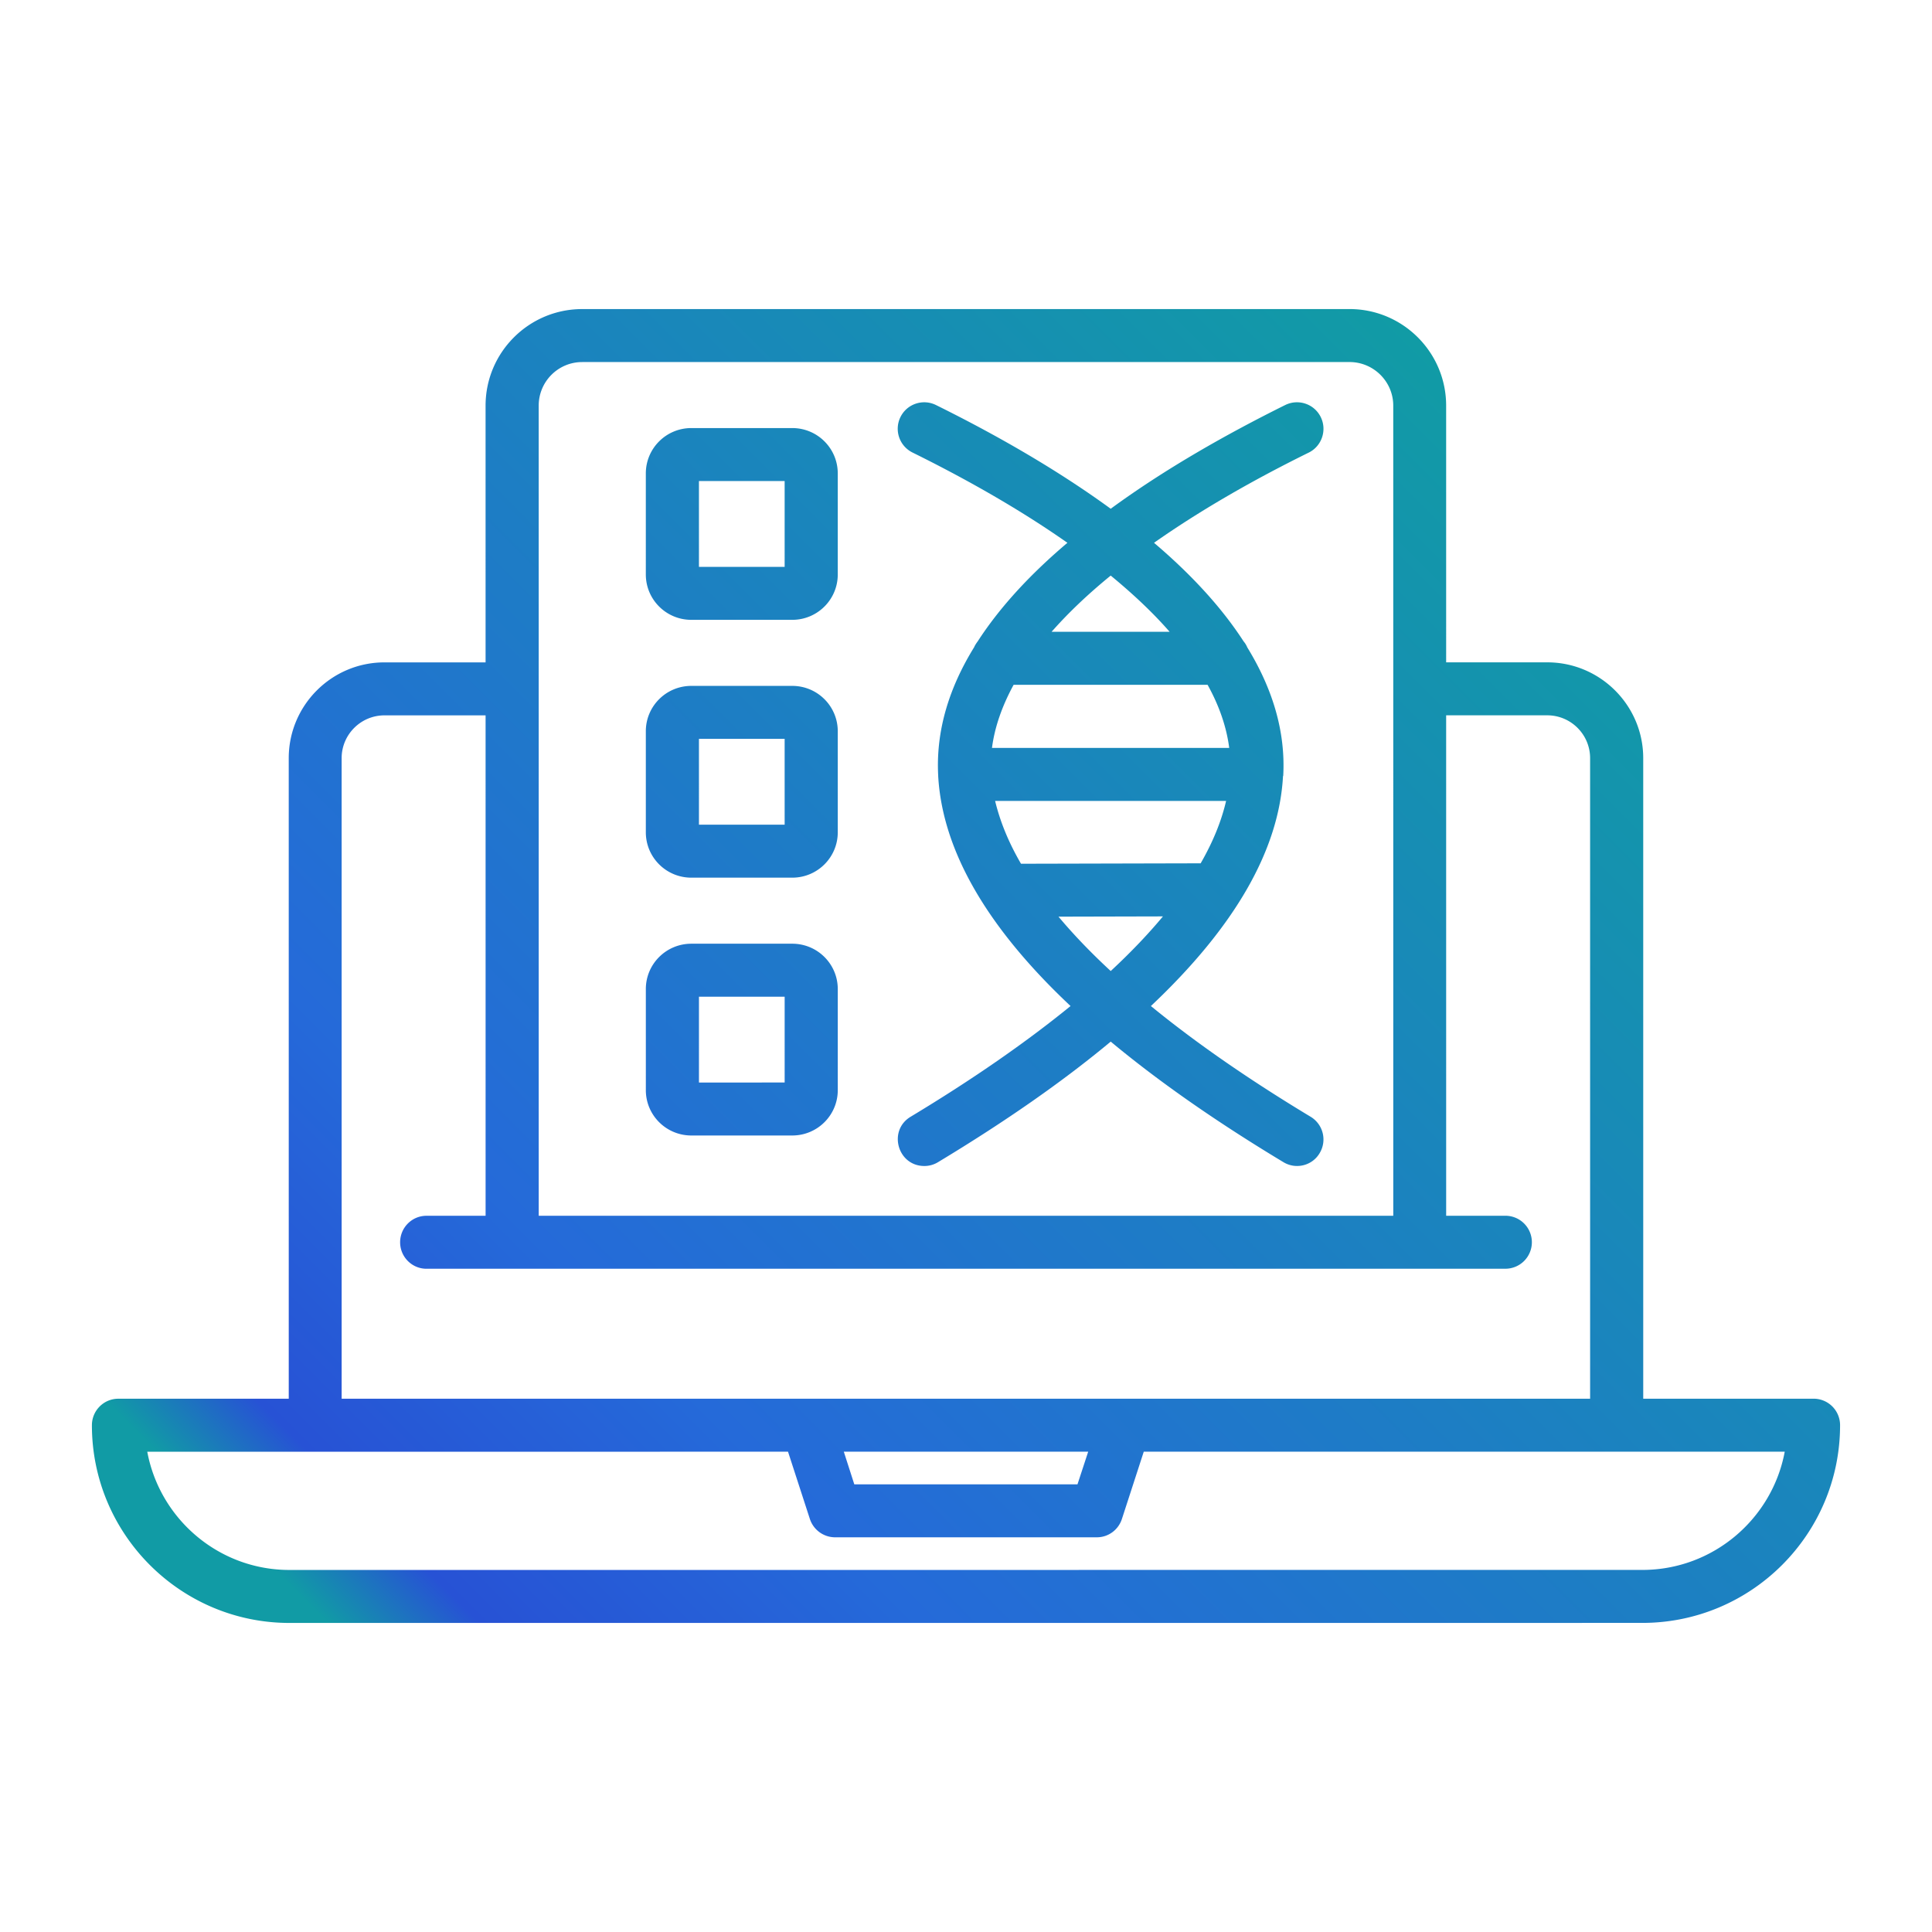
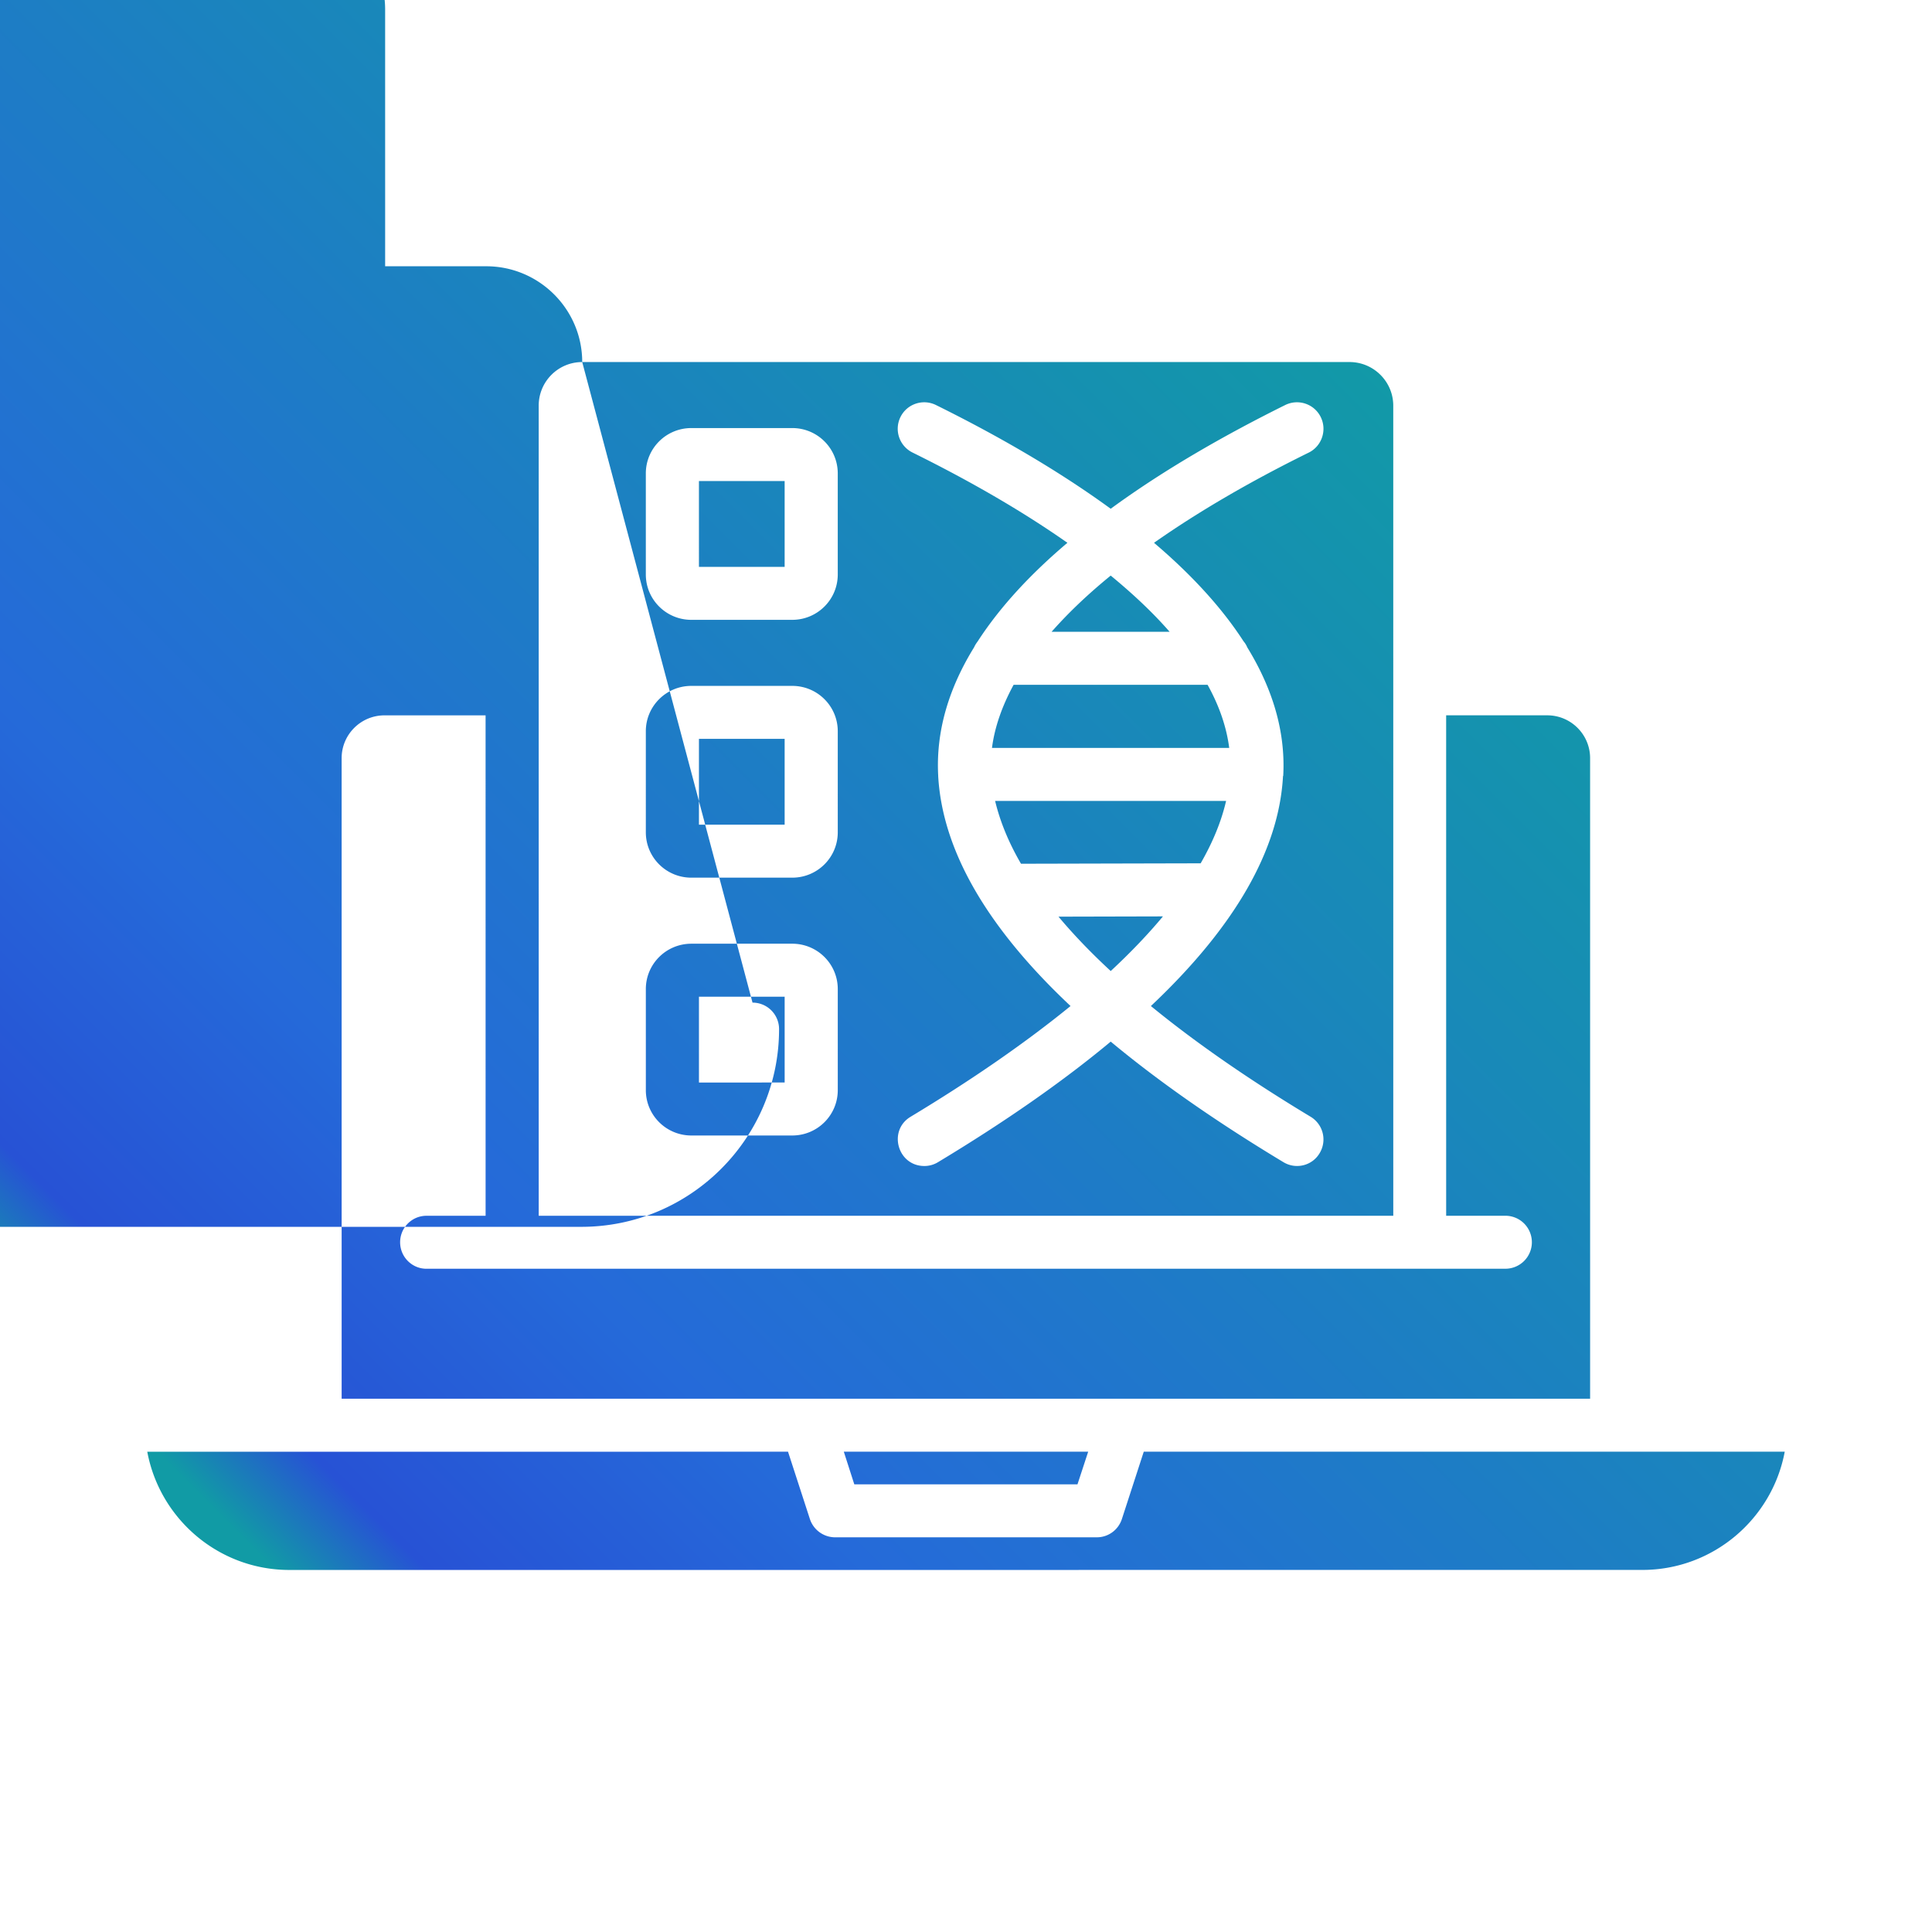
<svg xmlns="http://www.w3.org/2000/svg" version="1.1" width="512" height="512" x="0" y="0" viewBox="0 0 500 500" style="enable-background:new 0 0 512 512" xml:space="preserve" class="">
  <g>
    <linearGradient id="a" x1="88.515" x2="411.444" y1="454.751" y2="131.822" gradientUnits="userSpaceOnUse">
      <stop stop-opacity="1" stop-color="#119ba5" offset="0" />
      <stop stop-opacity="1" stop-color="#119ba5" offset="0.014" />
      <stop stop-opacity="1" stop-color="#119ba5" offset="0.048" />
      <stop stop-opacity="1" stop-color="#2752d5" offset="0.109" />
      <stop stop-opacity="1" stop-color="#256ad9" offset="0.286" />
      <stop stop-opacity="1" stop-color="#119ba5" offset="1" />
    </linearGradient>
-     <path fill="url(#a)" fill-rule="evenodd" d="m425.039 406.296-350.133.009c-18.31 0-33.558-13.207-36.793-30.602l165.825-.004 5.661 17.422a6.888 6.888 0 0 0 6.527 4.733l67.751-.002c2.946 0 5.545-1.908 6.469-4.733l5.66-17.423 165.883-.004c-3.235 17.395-18.541 30.603-36.85 30.604zm-143.416-30.599-63.246.002 2.715 8.445 57.759-.001zM88.416 196.212c0-6.108 4.967-11.078 11.089-11.078l26.165-.001.003 129.51h-15.306c-3.754 0-6.815 3.062-6.815 6.854 0 3.786 3.061 6.856 6.815 6.856l279.206-.007a6.855 6.855 0 0 0 6.873-6.857 6.85 6.85 0 0 0-6.874-6.854h-15.306l-.003-129.51 26.165-.001c6.122 0 11.09 4.97 11.09 11.077l.004 165.779-323.102.01zM150.677 93.7c-6.238 0-11.263 5.063-11.262 11.288l.005 209.655 221.158-.005-.005-209.655c0-6.225-5.083-11.288-11.321-11.287zm318.661 268.281-44.07.001-.004-165.779c0-13.666-11.148-24.789-24.837-24.788l-26.165.001-.002-66.434c0-13.794-11.206-24.998-25.01-24.998l-198.575.005c-13.804 0-25.009 11.205-25.009 24.999l.002 66.434-26.165.001c-13.689 0-24.778 11.124-24.778 24.789l.004 165.779-44.128.001c-3.754 0-6.815 3.071-6.815 6.857.001 28.216 22.931 51.168 51.118 51.167l350.133-.009c28.244-.001 51.174-22.954 51.173-51.169a6.853 6.853 0 0 0-6.872-6.857zM180.889 257.944l.001 22.21 22.179-.001-.001-22.21zm-1.963 35.921 26.107-.001c6.527 0 11.783-5.264 11.783-11.735l-.001-26.161c0-6.473-5.256-11.736-11.783-11.736l-26.107.001c-6.527 0-11.783 5.264-11.782 11.737l.001 26.161c-.001 6.47 5.255 11.734 11.782 11.734zm1.96-169.374 22.179-.001.001 22.212-22.179.001zm-1.963 35.924c-6.527 0-11.783-5.266-11.783-11.737l-.001-26.161c0-6.471 5.256-11.734 11.782-11.735l26.107-.001c6.527 0 11.783 5.263 11.783 11.734l.001 26.161c0 6.47-5.256 11.737-11.783 11.737zm1.964 30.804.001 22.21 22.179-.001-.001-22.21zm-1.963 35.92 26.107-.001c6.527 0 11.783-5.264 11.783-11.737l-.001-26.158c0-6.473-5.256-11.737-11.783-11.737l-26.107.001c-6.527 0-11.783 5.264-11.782 11.737l.001 26.158c0 6.474 5.256 11.738 11.782 11.737zm108.527-78.179c5.892 4.843 11.032 9.705 15.249 14.55l-30.554.001c4.273-4.845 9.356-9.707 15.305-14.551zm25.068 28.26-50.193.001c-3.003 5.521-4.909 10.976-5.602 16.344l61.397-.001c-.692-5.368-2.541-10.823-5.602-16.344zm-1.789 46.205c3.177-5.512 5.371-10.904 6.584-16.15l-59.78.001c1.271 5.282 3.466 10.712 6.7 16.26zm-23.276 27.878c5.14-4.77 9.646-9.496 13.515-14.14l-27.031.066c3.87 4.623 8.375 9.323 13.516 14.074zM236.16 117.115c15.422 7.623 28.822 15.457 40.085 23.362-9.299 7.87-17.327 16.399-23.218 25.511-.346.467-.693.97-.924 1.518-6.411 10.383-9.934 21.497-9.298 33.252v.111c1.098 19.175 12.535 39.074 34.252 59.493-11.551 9.406-25.356 18.995-41.412 28.666-5.896 3.558-3.373 12.732 3.581 12.732a6.739 6.739 0 0 0 3.523-.986c17.443-10.512 32.344-20.913 44.705-31.206 12.361 10.284 27.263 20.702 44.706 31.204 3.234 1.956 7.451.905 9.357-2.331a6.853 6.853 0 0 0-2.311-9.415c-16.057-9.67-29.862-19.258-41.356-28.664 21.659-20.419 33.152-40.328 34.192-59.513.058-.029.058-.065.058-.092.635-11.737-2.946-22.842-9.3-33.206a6.076 6.076 0 0 0-.982-1.6c-5.892-9.103-13.92-17.622-23.162-25.474 11.263-7.906 24.605-15.74 40.084-23.364 3.35-1.681 4.736-5.794 3.061-9.186-1.675-3.391-5.776-4.78-9.184-3.108-14.959 7.423-30.958 16.435-45.167 26.847-14.267-10.403-30.208-19.423-45.226-26.845-3.408-1.672-7.509-.282-9.184 3.109a6.857 6.857 0 0 0 3.12 9.185z" clip-rule="evenodd" opacity="1" data-original="url(#a)" class="" />
+     <path fill="url(#a)" fill-rule="evenodd" d="m425.039 406.296-350.133.009c-18.31 0-33.558-13.207-36.793-30.602l165.825-.004 5.661 17.422a6.888 6.888 0 0 0 6.527 4.733l67.751-.002c2.946 0 5.545-1.908 6.469-4.733l5.66-17.423 165.883-.004c-3.235 17.395-18.541 30.603-36.85 30.604zm-143.416-30.599-63.246.002 2.715 8.445 57.759-.001zM88.416 196.212c0-6.108 4.967-11.078 11.089-11.078l26.165-.001.003 129.51h-15.306c-3.754 0-6.815 3.062-6.815 6.854 0 3.786 3.061 6.856 6.815 6.856l279.206-.007a6.855 6.855 0 0 0 6.873-6.857 6.85 6.85 0 0 0-6.874-6.854h-15.306l-.003-129.51 26.165-.001c6.122 0 11.09 4.97 11.09 11.077l.004 165.779-323.102.01zM150.677 93.7c-6.238 0-11.263 5.063-11.262 11.288l.005 209.655 221.158-.005-.005-209.655c0-6.225-5.083-11.288-11.321-11.287zc0-13.666-11.148-24.789-24.837-24.788l-26.165.001-.002-66.434c0-13.794-11.206-24.998-25.01-24.998l-198.575.005c-13.804 0-25.009 11.205-25.009 24.999l.002 66.434-26.165.001c-13.689 0-24.778 11.124-24.778 24.789l.004 165.779-44.128.001c-3.754 0-6.815 3.071-6.815 6.857.001 28.216 22.931 51.168 51.118 51.167l350.133-.009c28.244-.001 51.174-22.954 51.173-51.169a6.853 6.853 0 0 0-6.872-6.857zM180.889 257.944l.001 22.21 22.179-.001-.001-22.21zm-1.963 35.921 26.107-.001c6.527 0 11.783-5.264 11.783-11.735l-.001-26.161c0-6.473-5.256-11.736-11.783-11.736l-26.107.001c-6.527 0-11.783 5.264-11.782 11.737l.001 26.161c-.001 6.47 5.255 11.734 11.782 11.734zm1.96-169.374 22.179-.001.001 22.212-22.179.001zm-1.963 35.924c-6.527 0-11.783-5.266-11.783-11.737l-.001-26.161c0-6.471 5.256-11.734 11.782-11.735l26.107-.001c6.527 0 11.783 5.263 11.783 11.734l.001 26.161c0 6.47-5.256 11.737-11.783 11.737zm1.964 30.804.001 22.21 22.179-.001-.001-22.21zm-1.963 35.92 26.107-.001c6.527 0 11.783-5.264 11.783-11.737l-.001-26.158c0-6.473-5.256-11.737-11.783-11.737l-26.107.001c-6.527 0-11.783 5.264-11.782 11.737l.001 26.158c0 6.474 5.256 11.738 11.782 11.737zm108.527-78.179c5.892 4.843 11.032 9.705 15.249 14.55l-30.554.001c4.273-4.845 9.356-9.707 15.305-14.551zm25.068 28.26-50.193.001c-3.003 5.521-4.909 10.976-5.602 16.344l61.397-.001c-.692-5.368-2.541-10.823-5.602-16.344zm-1.789 46.205c3.177-5.512 5.371-10.904 6.584-16.15l-59.78.001c1.271 5.282 3.466 10.712 6.7 16.26zm-23.276 27.878c5.14-4.77 9.646-9.496 13.515-14.14l-27.031.066c3.87 4.623 8.375 9.323 13.516 14.074zM236.16 117.115c15.422 7.623 28.822 15.457 40.085 23.362-9.299 7.87-17.327 16.399-23.218 25.511-.346.467-.693.97-.924 1.518-6.411 10.383-9.934 21.497-9.298 33.252v.111c1.098 19.175 12.535 39.074 34.252 59.493-11.551 9.406-25.356 18.995-41.412 28.666-5.896 3.558-3.373 12.732 3.581 12.732a6.739 6.739 0 0 0 3.523-.986c17.443-10.512 32.344-20.913 44.705-31.206 12.361 10.284 27.263 20.702 44.706 31.204 3.234 1.956 7.451.905 9.357-2.331a6.853 6.853 0 0 0-2.311-9.415c-16.057-9.67-29.862-19.258-41.356-28.664 21.659-20.419 33.152-40.328 34.192-59.513.058-.029.058-.065.058-.092.635-11.737-2.946-22.842-9.3-33.206a6.076 6.076 0 0 0-.982-1.6c-5.892-9.103-13.92-17.622-23.162-25.474 11.263-7.906 24.605-15.74 40.084-23.364 3.35-1.681 4.736-5.794 3.061-9.186-1.675-3.391-5.776-4.78-9.184-3.108-14.959 7.423-30.958 16.435-45.167 26.847-14.267-10.403-30.208-19.423-45.226-26.845-3.408-1.672-7.509-.282-9.184 3.109a6.857 6.857 0 0 0 3.12 9.185z" clip-rule="evenodd" opacity="1" data-original="url(#a)" class="" />
  </g>
</svg>